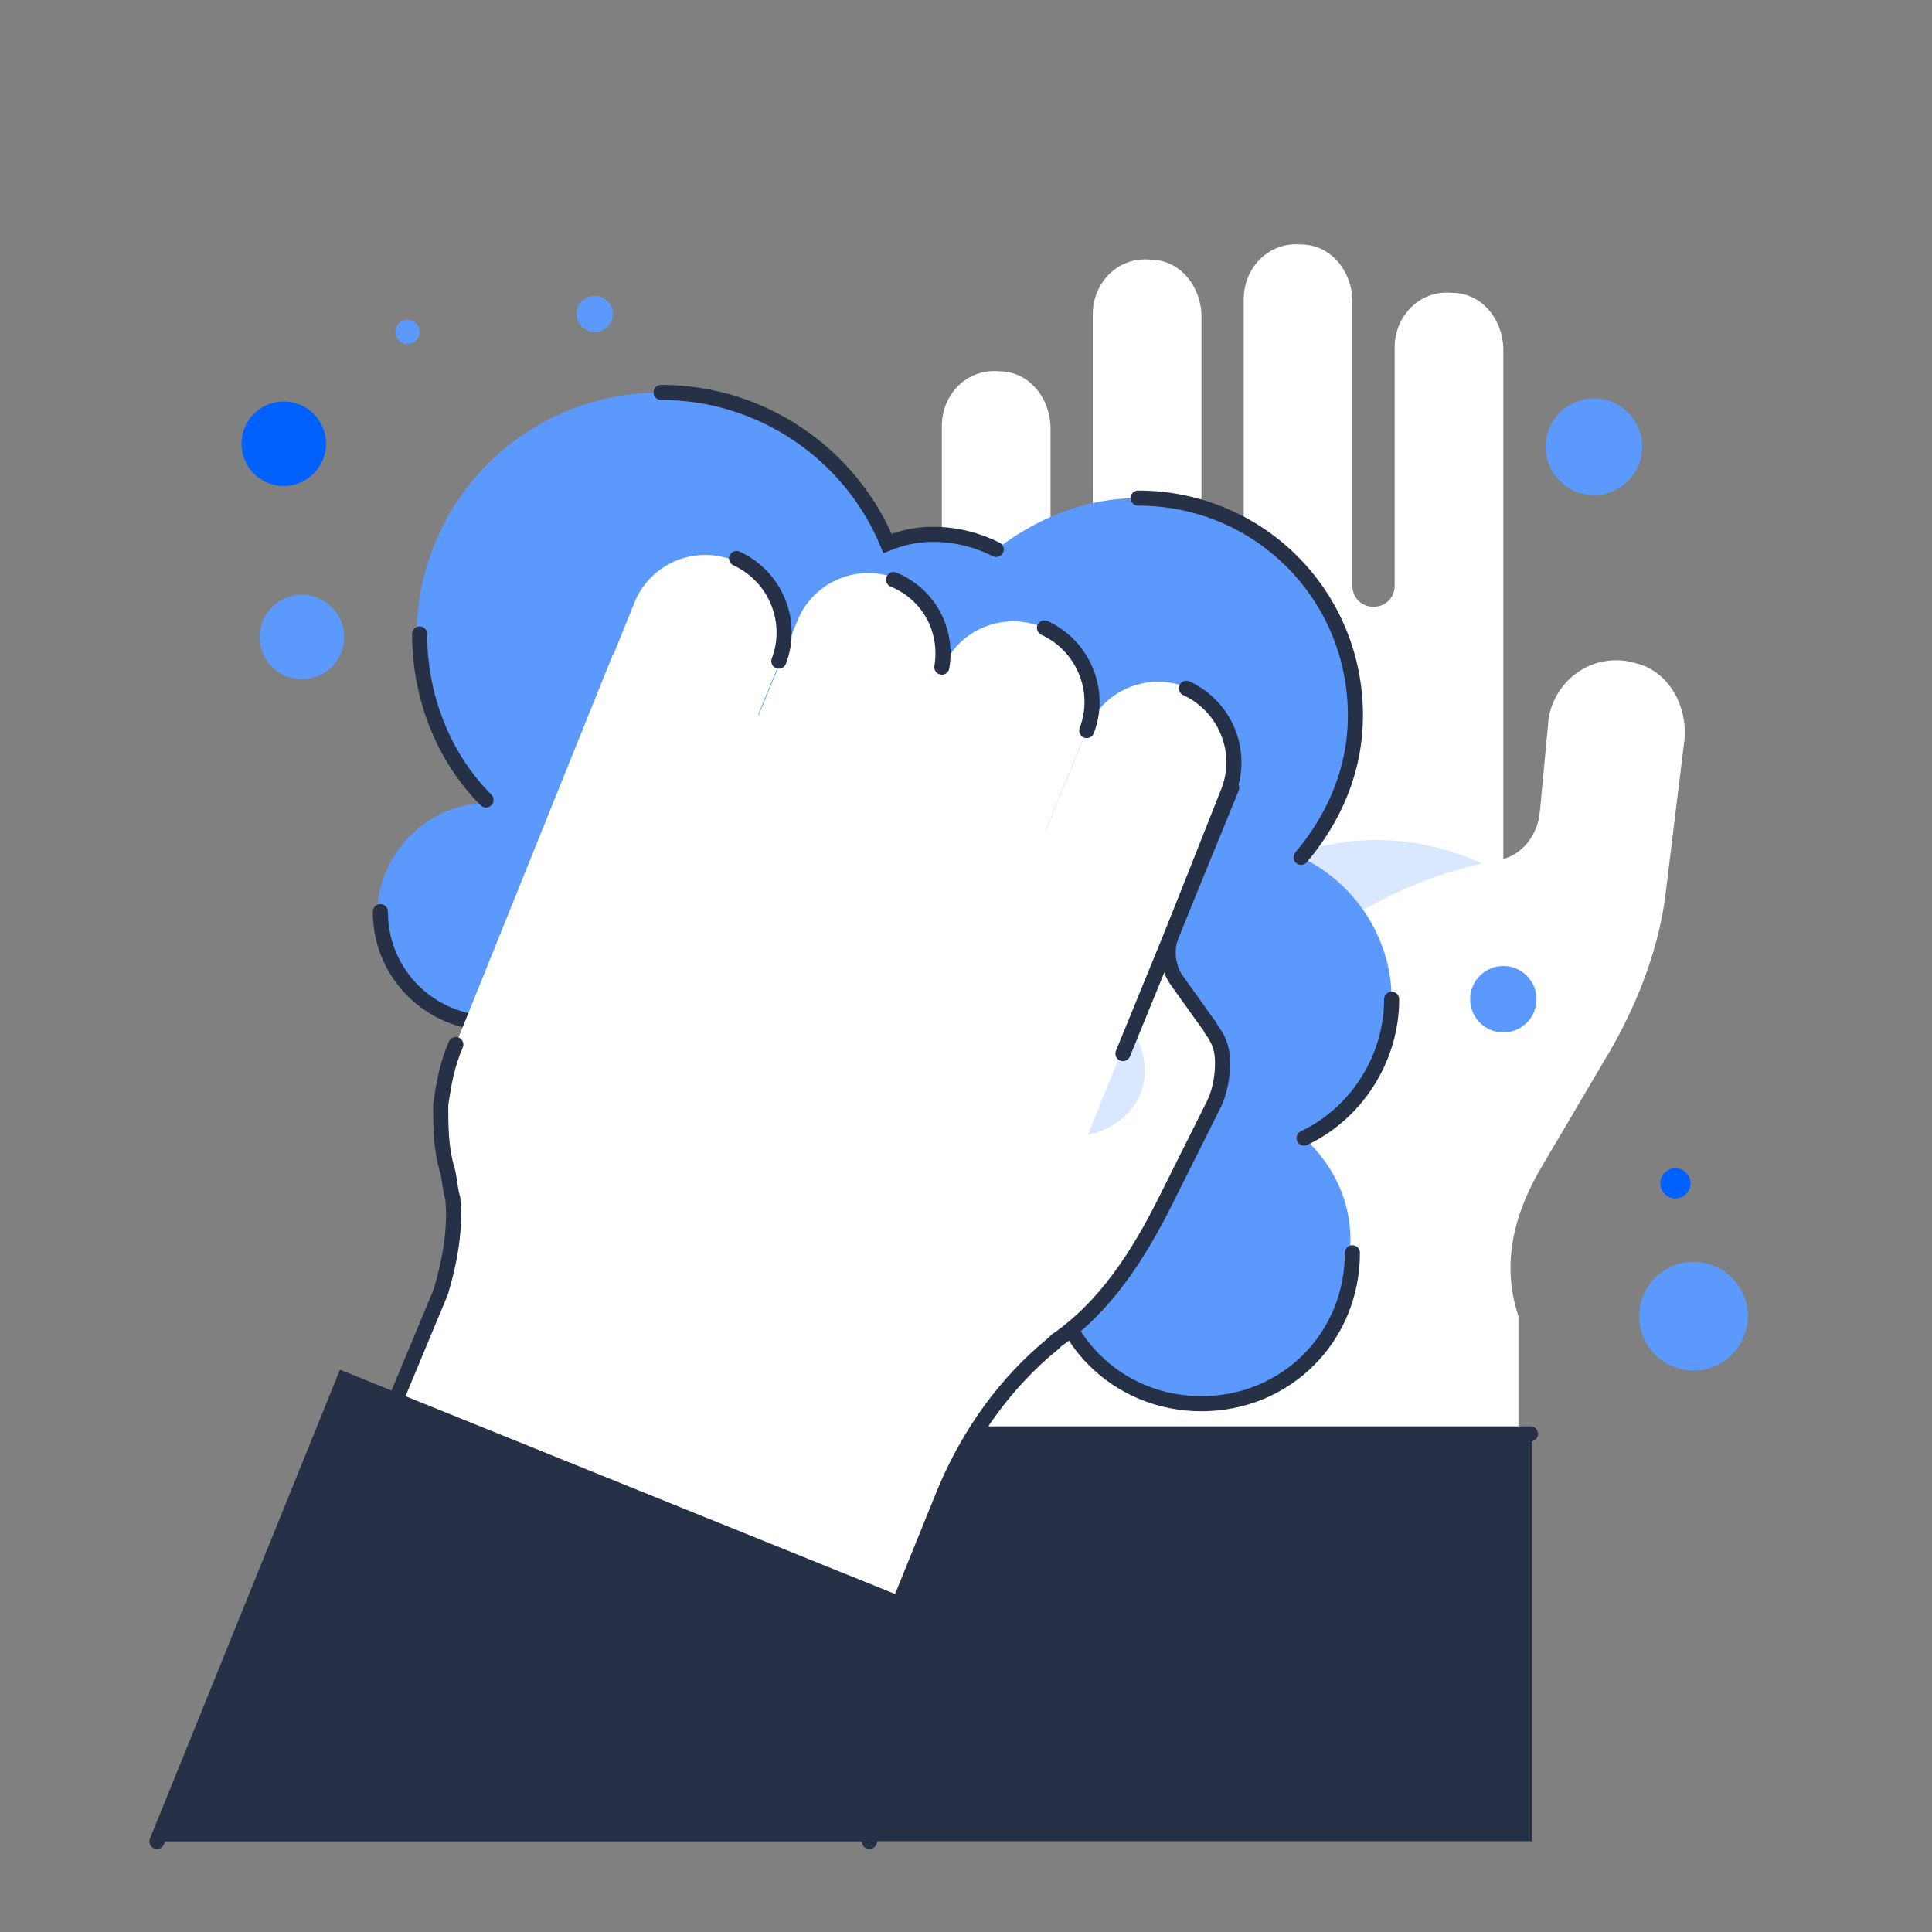
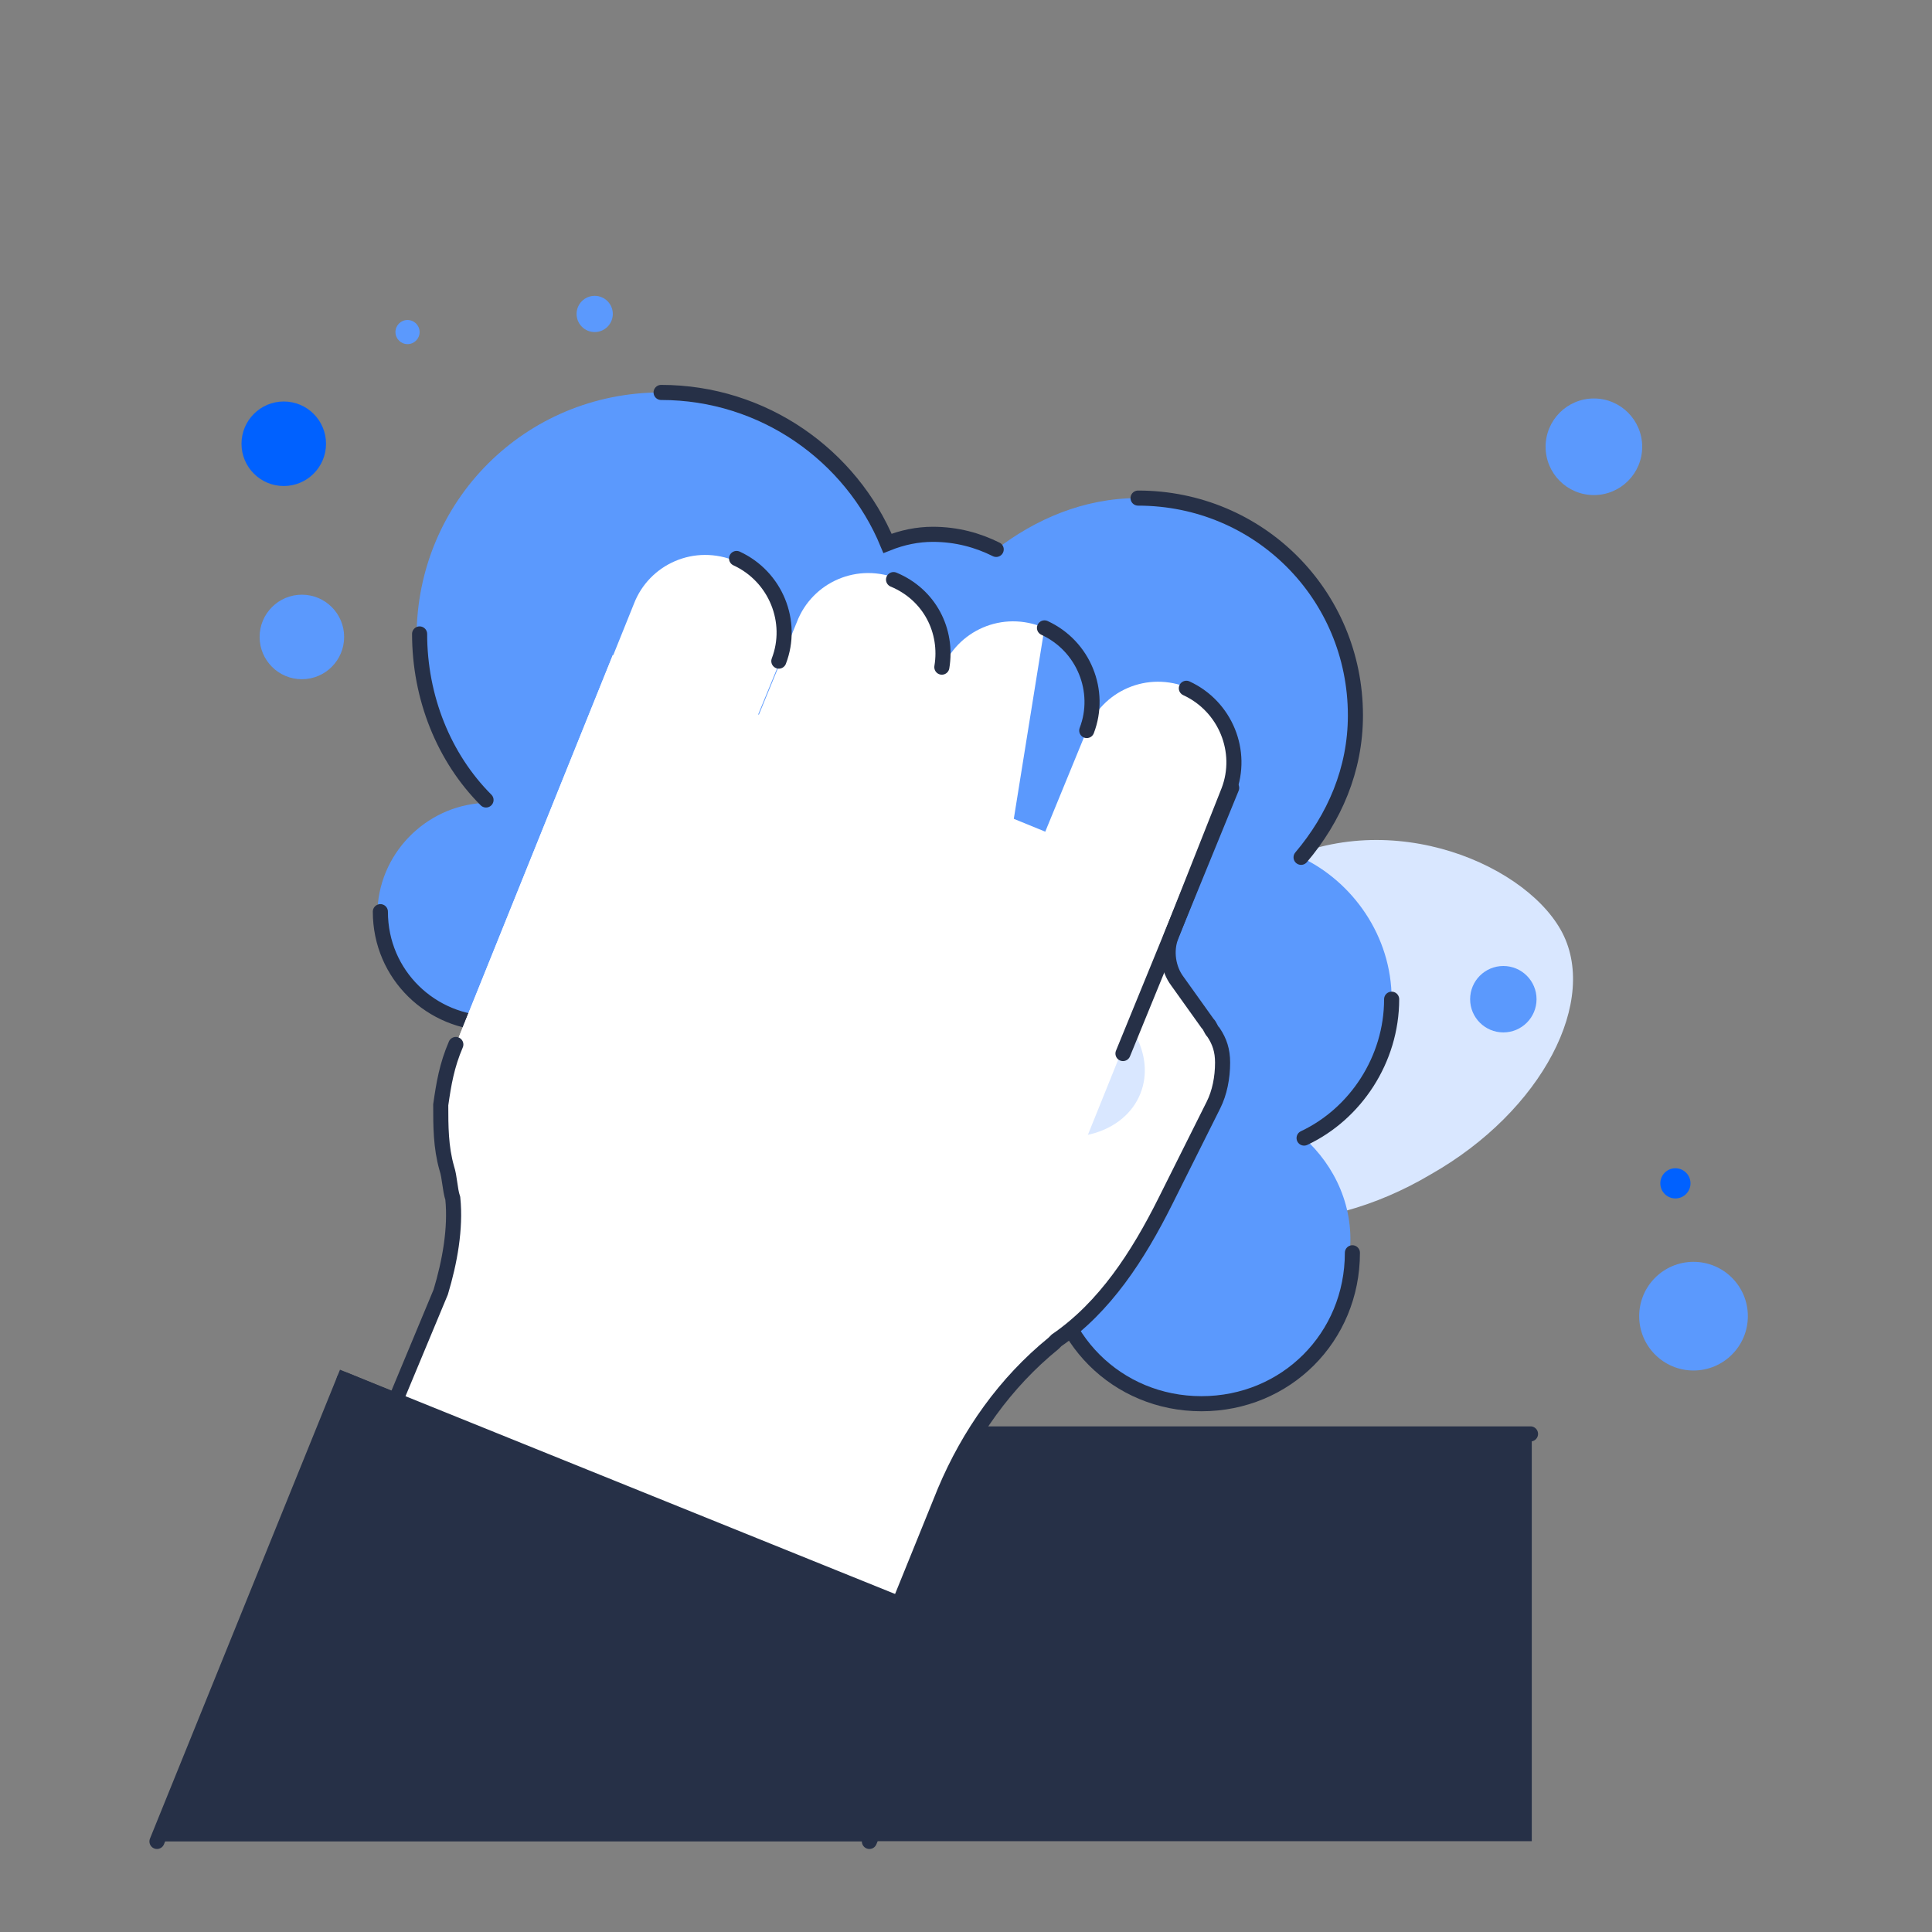
<svg xmlns="http://www.w3.org/2000/svg" style="enable-background:new 0 0 64 64;" version="1.1" viewBox="0 0 64 64" xml:space="preserve">
  <rect x="0" y="0" width="64" height="64" fill="#808080" stroke="none" />
  <style type="text/css">
	.st0{fill:#75C6A8;}
	.st1{fill:#57B5B5;}
	.st2{fill:#263047;}
	.st3{fill:#DB7158;}
	.st4{fill:none;stroke:#263047;stroke-width:0.5;stroke-linecap:round;stroke-miterlimit:10;}
	.st5{fill:none;stroke:#EA8B78;stroke-width:2;stroke-linecap:round;stroke-miterlimit:10;}
	.st6{fill:#E89715;}
	.st7{fill:none;stroke:#263047;stroke-linecap:round;stroke-miterlimit:10;}
	.st8{fill:none;stroke:#263047;stroke-width:0.5;stroke-linecap:round;stroke-linejoin:round;stroke-miterlimit:10;}
	.st9{fill:#456BA8;}
	.st10{fill:#9EC6B8;}
	.st11{fill:#C14F46;}
	.st12{fill:#BFD8D0;}
	.st13{fill:#E57417;}
	.st14{fill:none;stroke:#9EC6B8;stroke-width:0.75;stroke-linecap:round;stroke-linejoin:round;stroke-miterlimit:10;}
	.st15{fill:#FFFFFF;}
	.st16{fill:#D8EAE3;}
	.st17{fill:none;stroke:#DB7158;stroke-linecap:round;stroke-miterlimit:10;}
	.st18{fill:none;stroke:#BFD8D0;stroke-width:0.5;stroke-linecap:round;stroke-miterlimit:10;}
	.st19{fill:none;stroke:#263047;stroke-width:0.5;stroke-linecap:round;stroke-miterlimit:10;stroke-dasharray:1.046,1.046;}
	.st20{fill:#75C6A8;stroke:#75C6A8;stroke-width:0.25;stroke-linejoin:round;stroke-miterlimit:10;}
	.st21{fill:#EF8873;}
	.st22{fill:none;stroke:#263047;stroke-width:0.5;stroke-miterlimit:10;}
	.st23{fill:none;stroke:#263047;stroke-width:0.5;stroke-linecap:round;stroke-miterlimit:10;stroke-dasharray:1.812,1.812;}
	.st24{fill:none;stroke:#263047;stroke-linecap:round;stroke-miterlimit:10;stroke-dasharray:1.912,1.912;}
	.st25{fill:none;}
	.st26{fill:none;stroke:#EA8B78;stroke-linecap:round;stroke-miterlimit:10;}
	.st27{fill:none;stroke:#263047;stroke-width:3;stroke-miterlimit:10;}
	.st28{fill:none;stroke:#BFD8D0;stroke-miterlimit:10;}
	.st29{fill:none;stroke:#BFD8D0;stroke-width:0.5;stroke-miterlimit:10;}
	.st30{fill:none;stroke:#9EC6B8;stroke-width:0.5;stroke-miterlimit:10;}
	.st31{fill:none;stroke:#75C6A8;stroke-width:0.5;stroke-miterlimit:10;}
	.st32{fill:none;stroke:#F9F9F9;stroke-width:0.5;stroke-linecap:round;stroke-linejoin:round;stroke-miterlimit:10;}
	.st33{fill:none;stroke:#9EC6B8;stroke-width:0.5;stroke-linecap:round;stroke-linejoin:round;stroke-miterlimit:10;}
	.st34{fill:#EA8B78;}
	.st35{fill:none;stroke:#EA8B78;stroke-width:0.75;stroke-linecap:round;stroke-miterlimit:10;}
</style>
  <g id="Layer_1" />
  <g id="artworks">
    <g>
-       <path d="M51.1,38.6l2.3-3.9c0.9-1.6,1.6-3.4,1.8-5.3l0.6-4.9c0.1-1.1-0.5-2.2-1.5-2.5c-1.3-0.4-2.7,0.5-2.8,1.8L51,27    c-0.1,0.7-0.6,1.3-1.2,1.5v-1.2v-1.5v-5.7l0-8.5c0-1-0.7-1.9-1.7-1.9c-1.1-0.1-1.9,0.8-1.9,1.8v7.9c0,0.4-0.3,0.7-0.7,0.7l0,0    c-0.4,0-0.7-0.3-0.7-0.7l0-9.4c0-1-0.7-1.9-1.7-1.9c-1.1-0.1-1.9,0.8-1.9,1.8v9.5c0,0.4-0.3,0.7-0.7,0.7l0,0    c-0.4,0-0.7-0.3-0.7-0.7l0-8.9c0-1-0.7-1.9-1.7-1.9c-1.1-0.1-1.9,0.8-1.9,1.8v9c0,0.4-0.3,0.7-0.7,0.7h0c-0.4,0-0.7-0.3-0.7-0.7    l0-5.2c0-1-0.7-1.9-1.7-1.9c-1.1-0.1-1.9,0.8-1.9,1.8v6.1v7.2V28v12.9v6.7h19.1v-4C49.7,41.8,50.2,40.1,51.1,38.6z" fill="#ffffff" opacity="1" original-fill="#f2f8ff" />
      <path d="M47.4,38.9c-3.7,2.2-7.8,2-9.2-0.3c-1.3-2.3-0.1-7.6,3.7-9.8s8.5-0.3,9.8,2C53,33.1,51.1,36.8,47.4,38.9z" fill="#d9e7ff" opacity="1" original-fill="#d9e7ff" />
-       <path d="M55.1,29.4l0.6-4.9c0.1-1.2-0.6-2.3-1.8-2.6c-1.3-0.2-2.4,0.7-2.6,1.9L51,27c-0.1,0.8-0.7,1.4-1.4,1.5l0,0    c-5.3,1-9.5,4.9-10.8,10.1l-0.5,2.2h11.5l3.6-6.2C54.3,33.1,54.9,31.3,55.1,29.4z" fill="#ffffff" opacity="1" original-fill="#f2f8ff" />
      <path d="M43.2,37.7c1.7-0.8,2.9-2.6,2.9-4.6c0-2.1-1.3-3.9-3-4.7c1.1-1.3,1.8-2.9,1.8-4.7c0-4-3.2-7.2-7.2-7.2    c-1.8,0-3.4,0.7-4.7,1.7c-0.6-0.3-1.3-0.5-2.1-0.5c-0.5,0-1,0.1-1.5,0.3c-1.2-2.9-4.1-5-7.5-5c-4.5,0-8.1,3.6-8.1,8.1    c0,2.1,0.8,4.1,2.2,5.5c-1.9,0.1-3.5,1.7-3.5,3.7c0,2.1,1.7,3.7,3.7,3.7s3.7-1.7,3.7-3.7c0-0.5-0.1-1-0.3-1.4    c0.7,0.2,1.5,0.3,2.3,0.3c2.7,0,5.1-1.3,6.5-3.3c0.7,0.5,1.5,0.7,2.4,0.7c0,0,0.1,0,0.1,0c0.9,2.2,2.9,3.8,5.3,4.3    c-0.4,0.7-0.6,1.5-0.6,2.4c0,1.6,0.7,3,1.8,3.9c-1.6,0.8-2.7,2.5-2.7,4.4c0,2.8,2.2,5,5,5s5-2.2,5-5C44.9,40,44.2,38.6,43.2,37.7z    " fill="#5b99fd" opacity="1" original-fill="#5b99fd" />
      <path d="M13.9,21c0,2.1,0.8,4.1,2.2,5.5" stroke="#263047" stroke-width="0.5px" stroke-linecap="round" original-stroke="#263047" fill="none" />
      <path d="M33,18.2c-0.6-0.3-1.3-0.5-2.1-0.5c-0.5,0-1,0.1-1.5,0.3c-1.2-2.9-4.1-5-7.5-5" stroke="#263047" stroke-width="0.5px" stroke-linecap="round" original-stroke="#263047" fill="none" />
      <path d="M43.1,28.4c1.1-1.3,1.8-2.9,1.8-4.7c0-4-3.2-7.2-7.2-7.2" stroke="#263047" stroke-width="0.5px" stroke-linecap="round" original-stroke="#263047" fill="none" />
      <path d="M43.2,37.7c1.7-0.8,2.9-2.6,2.9-4.6" stroke="#263047" stroke-width="0.5px" stroke-linecap="round" original-stroke="#263047" fill="none" />
      <path d="M12.6,30.2c0,2.1,1.7,3.7,3.7,3.7s3.7-1.7,3.7-3.7c0-0.5-0.1-1-0.3-1.4c0.7,0.2,1.5,0.3,2.3,0.3    c2.7,0,5.1-1.3,6.5-3.3c0.7,0.5,1.5,0.7,2.4,0.7c0,0,0.1,0,0.1,0c0.9,2.2,2.9,3.8,5.3,4.3c-0.4,0.7-0.6,1.5-0.6,2.4    c0,1.6,0.7,3,1.8,3.9c-1.6,0.8-2.7,2.5-2.7,4.4c0,2.8,2.2,5,5,5s5-2.2,5-5" stroke="#263047" stroke-width="0.5px" stroke-linecap="round" original-stroke="#263047" fill="none" />
      <rect height="21.9" transform="matrix(-1.836970e-16 1 -1 -1.836970e-16 94.042 14.492)" width="13.5" x="33" y="43.3" fill="#263047" opacity="1" original-fill="#263047" />
      <line x1="28.8" x2="50.7" y1="47.5" y2="47.5" stroke="#263047" stroke-width="0.5px" stroke-linecap="round" original-stroke="#263047" fill="none" />
    </g>
    <g>
      <g>
        <path d="M40,33.9l-1.5-2.1l0.9-2.3l-19.1-7.8l-5.2,12.9c-0.5,1.3-0.6,2.7-0.3,4.1l0,0c0.4,1.4,0.3,2.8-0.3,4.1     l-2,4.9l16.7,6.8l2-5c0.8-1.9,2-3.6,3.6-4.9l0,0c1.5-1.2,2.7-2.7,3.6-4.5l1.7-3.4C40.6,35.7,40.6,34.7,40,33.9z" fill="#ffffff" opacity="1" original-fill="#f2f8ff" />
        <path d="M32.5,46.5l2.4-2c1.5-1.2,2.7-2.7,3.6-4.5l1.7-3.4c0.4-0.9,0.3-1.9-0.2-2.7L38,31" fill="#ffffff" opacity="1" original-fill="#f2f8ff" />
        <ellipse cx="34.9" cy="35" rx="2.5" ry="3.1" transform="matrix(0.376 -0.927 0.927 0.376 -10.668 54.263)" fill="#d9e7ff" opacity="1" original-fill="#d9e7ff" />
        <path d="M19.3,31.1L19.3,31.1c-1.3-0.5-2-2-1.4-3.4L21,20c0.5-1.3,2-2,3.4-1.4l0,0c1.3,0.5,2,2,1.4,3.4l-3.2,7.8     C22.1,31,20.6,31.7,19.3,31.1z" fill="#ffffff" opacity="1" original-fill="#f2f8ff" />
        <path d="M24.6,31.8L24.6,31.8c-1.3-0.5-2-2-1.4-3.4l3.2-7.8c0.5-1.3,2-2,3.4-1.4l0,0c1.3,0.5,2,2,1.4,3.4L28,30.4     C27.4,31.7,25.9,32.3,24.6,31.8z" fill="#ffffff" opacity="1" original-fill="#f2f8ff" />
-         <path d="M29.4,33.4L29.4,33.4c-1.3-0.5-2-2-1.4-3.4l3.2-7.8c0.5-1.3,2-2,3.4-1.4l0,0c1.3,0.5,2,2,1.4,3.4L32.8,32     C32.3,33.3,30.8,33.9,29.4,33.4z" fill="#ffffff" opacity="1" original-fill="#f2f8ff" />
+         <path d="M29.4,33.4L29.4,33.4c-1.3-0.5-2-2-1.4-3.4l3.2-7.8c0.5-1.3,2-2,3.4-1.4l0,0L32.8,32     C32.3,33.3,30.8,33.9,29.4,33.4z" fill="#ffffff" opacity="1" original-fill="#f2f8ff" />
        <path d="M34.2,35.4L34.2,35.4c-1.3-0.5-2-2-1.4-3.4l3.2-7.8c0.5-1.3,2-2,3.4-1.4l0,0c1.3,0.5,2,2,1.4,3.4l-3.2,7.8     C37.1,35.3,35.6,35.9,34.2,35.4z" fill="#ffffff" opacity="1" original-fill="#f2f8ff" />
        <path d="M20.3,21.7l-5.2,12.9c-0.5,1.3-0.6,2.7-0.3,4.1l0,0c0.4,1.4,0.3,2.8-0.3,4.1l-2,4.9l16.7,6.8l4.1-10.1l0.8-2     l5.2-12.9L20.3,21.7z" fill="#ffffff" opacity="1" original-fill="#f2f8ff" />
        <polygon points="5.2,61 11.4,45.7 31.7,53.9 28.8,61    " fill="#263047" opacity="1" original-fill="#263047" />
        <line x1="11.4" x2="31.7" y1="45.7" y2="53.9" stroke="#263047" stroke-width="0.5px" stroke-linecap="round" original-stroke="#263047" fill="none" />
      </g>
      <path d="M31.2,22.1c0.2-1.2-0.4-2.4-1.6-2.9" stroke="#263047" stroke-width="0.5px" stroke-linecap="round" original-stroke="#263047" fill="none" />
      <path d="M36,24.2c0.5-1.3-0.1-2.8-1.4-3.4" stroke="#263047" stroke-width="0.5px" stroke-linecap="round" original-stroke="#263047" fill="none" />
      <path d="M28.8,61l2.9-7.1l-1.9-0.8l1.5-3.7c0.8-1.9,2-3.6,3.6-4.9v0c0,0,0.1-0.1,0.1-0.1c1.6-1.1,2.7-2.8,3.6-4.6    l1.6-3.2c0.2-0.4,0.3-0.9,0.3-1.4c0-0.4-0.1-0.7-0.3-1c-0.1-0.1-0.1-0.2-0.2-0.3l-1-1.4c-0.3-0.4-0.4-1-0.2-1.5l1.9-4.8    c0.5-1.3-0.1-2.8-1.4-3.4" stroke="#263047" stroke-width="0.5px" stroke-linecap="round" original-stroke="#263047" fill="none" />
      <path d="M15.1,34.6c-0.3,0.7-0.4,1.3-0.5,2c0,0.7,0,1.4,0.2,2.1c0.1,0.3,0.1,0.7,0.2,1c0.1,1-0.1,2.1-0.4,3.1    l-1.5,3.6l-1.7-0.7L5.2,61" stroke="#263047" stroke-width="0.5px" stroke-linecap="round" original-stroke="#263047" fill="none" />
      <line x1="37.2" x2="40.8" y1="34.9" y2="26.1" stroke="#263047" stroke-width="0.5px" stroke-linecap="round" original-stroke="#263047" fill="none" />
      <path d="M25.8,21.9c0.5-1.3-0.1-2.8-1.4-3.4" stroke="#263047" stroke-width="0.5px" stroke-linecap="round" original-stroke="#263047" fill="none" />
    </g>
    <circle cx="9.4" cy="14.7" r="1.4" fill="#0061ff" opacity="1" original-fill="#0061ff" />
    <circle cx="13.5" cy="11" r="0.4" fill="#5b99fd" opacity="1" original-fill="#5b99fd" />
    <circle cx="19.7" cy="10.4" r="0.6" fill="#5b99fd" opacity="1" original-fill="#5b99fd" />
    <circle cx="10" cy="21.1" r="1.4" fill="#5b99fd" opacity="1" original-fill="#5b99fd" />
    <circle cx="49.8" cy="33.1" r="1.1" fill="#5b99fd" opacity="1" original-fill="#5b99fd" />
    <circle cx="52.8" cy="14.8" r="1.6" fill="#5b99fd" opacity="1" original-fill="#5b99fd" />
    <circle cx="56.1" cy="43.6" r="1.8" fill="#5b99fd" opacity="1" original-fill="#5b99fd" />
    <circle cx="55.5" cy="39.2" r="0.5" fill="#0061ff" opacity="1" original-fill="#0061ff" />
  </g>
</svg>